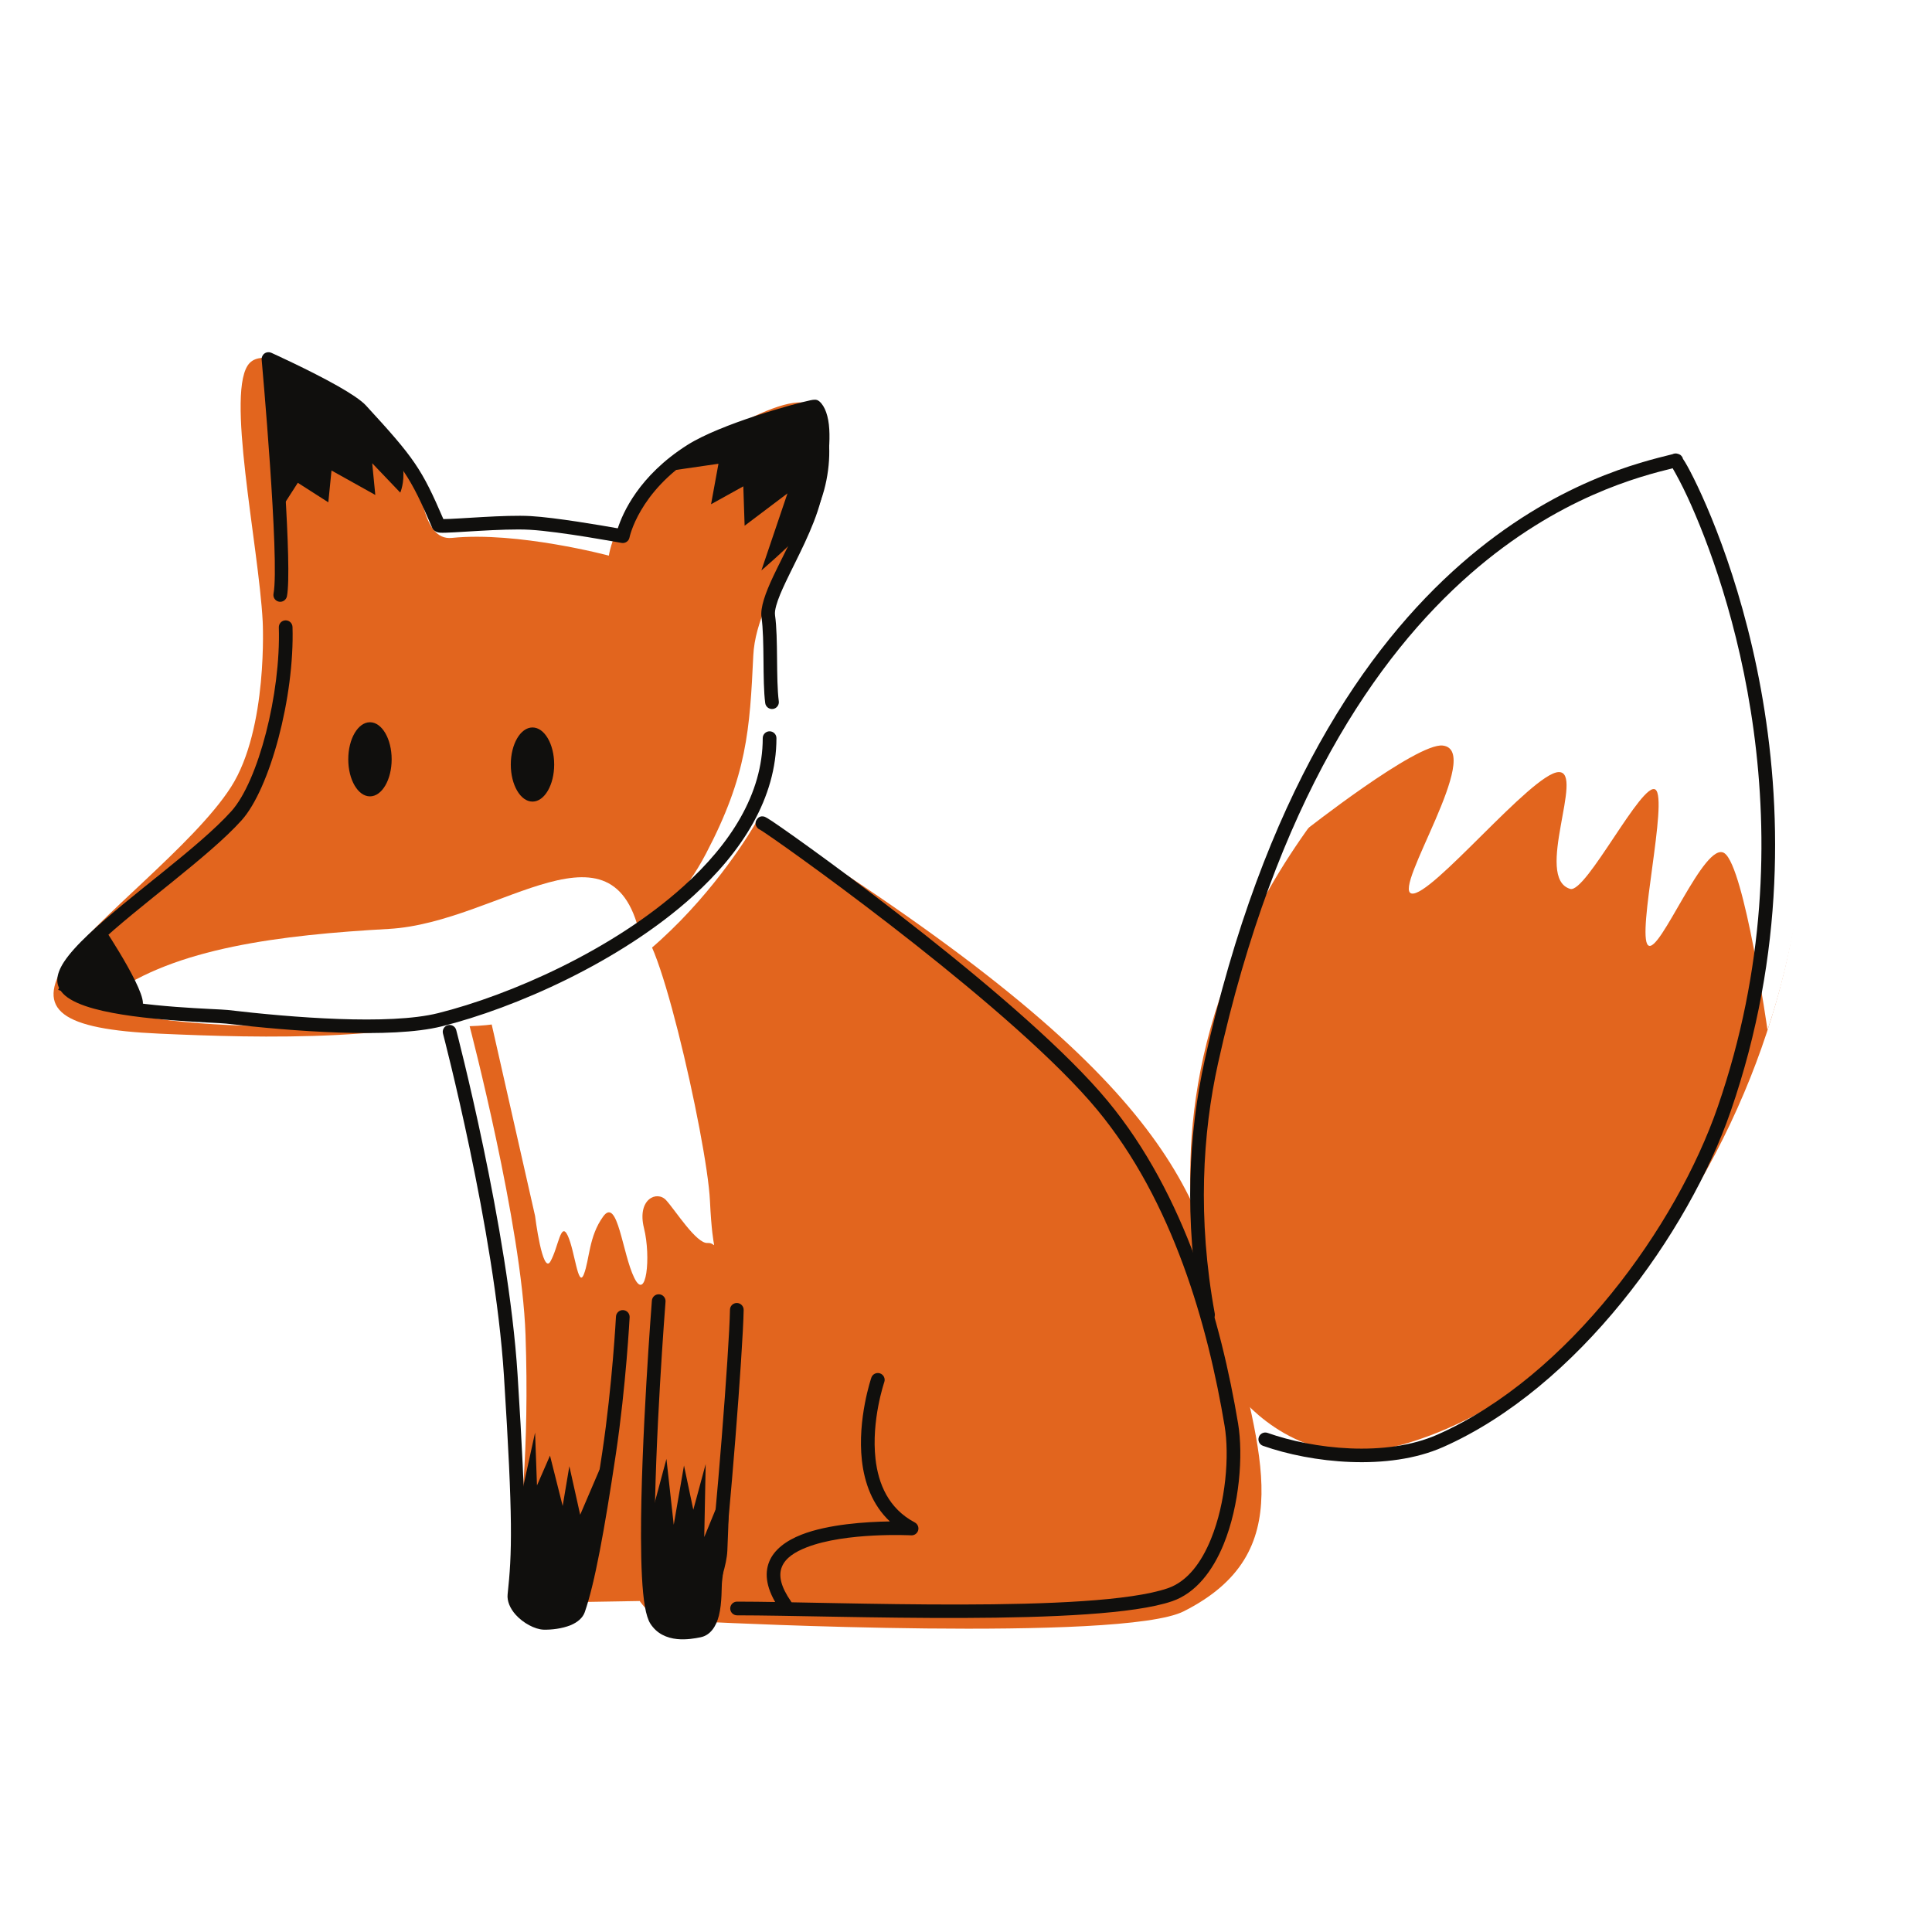
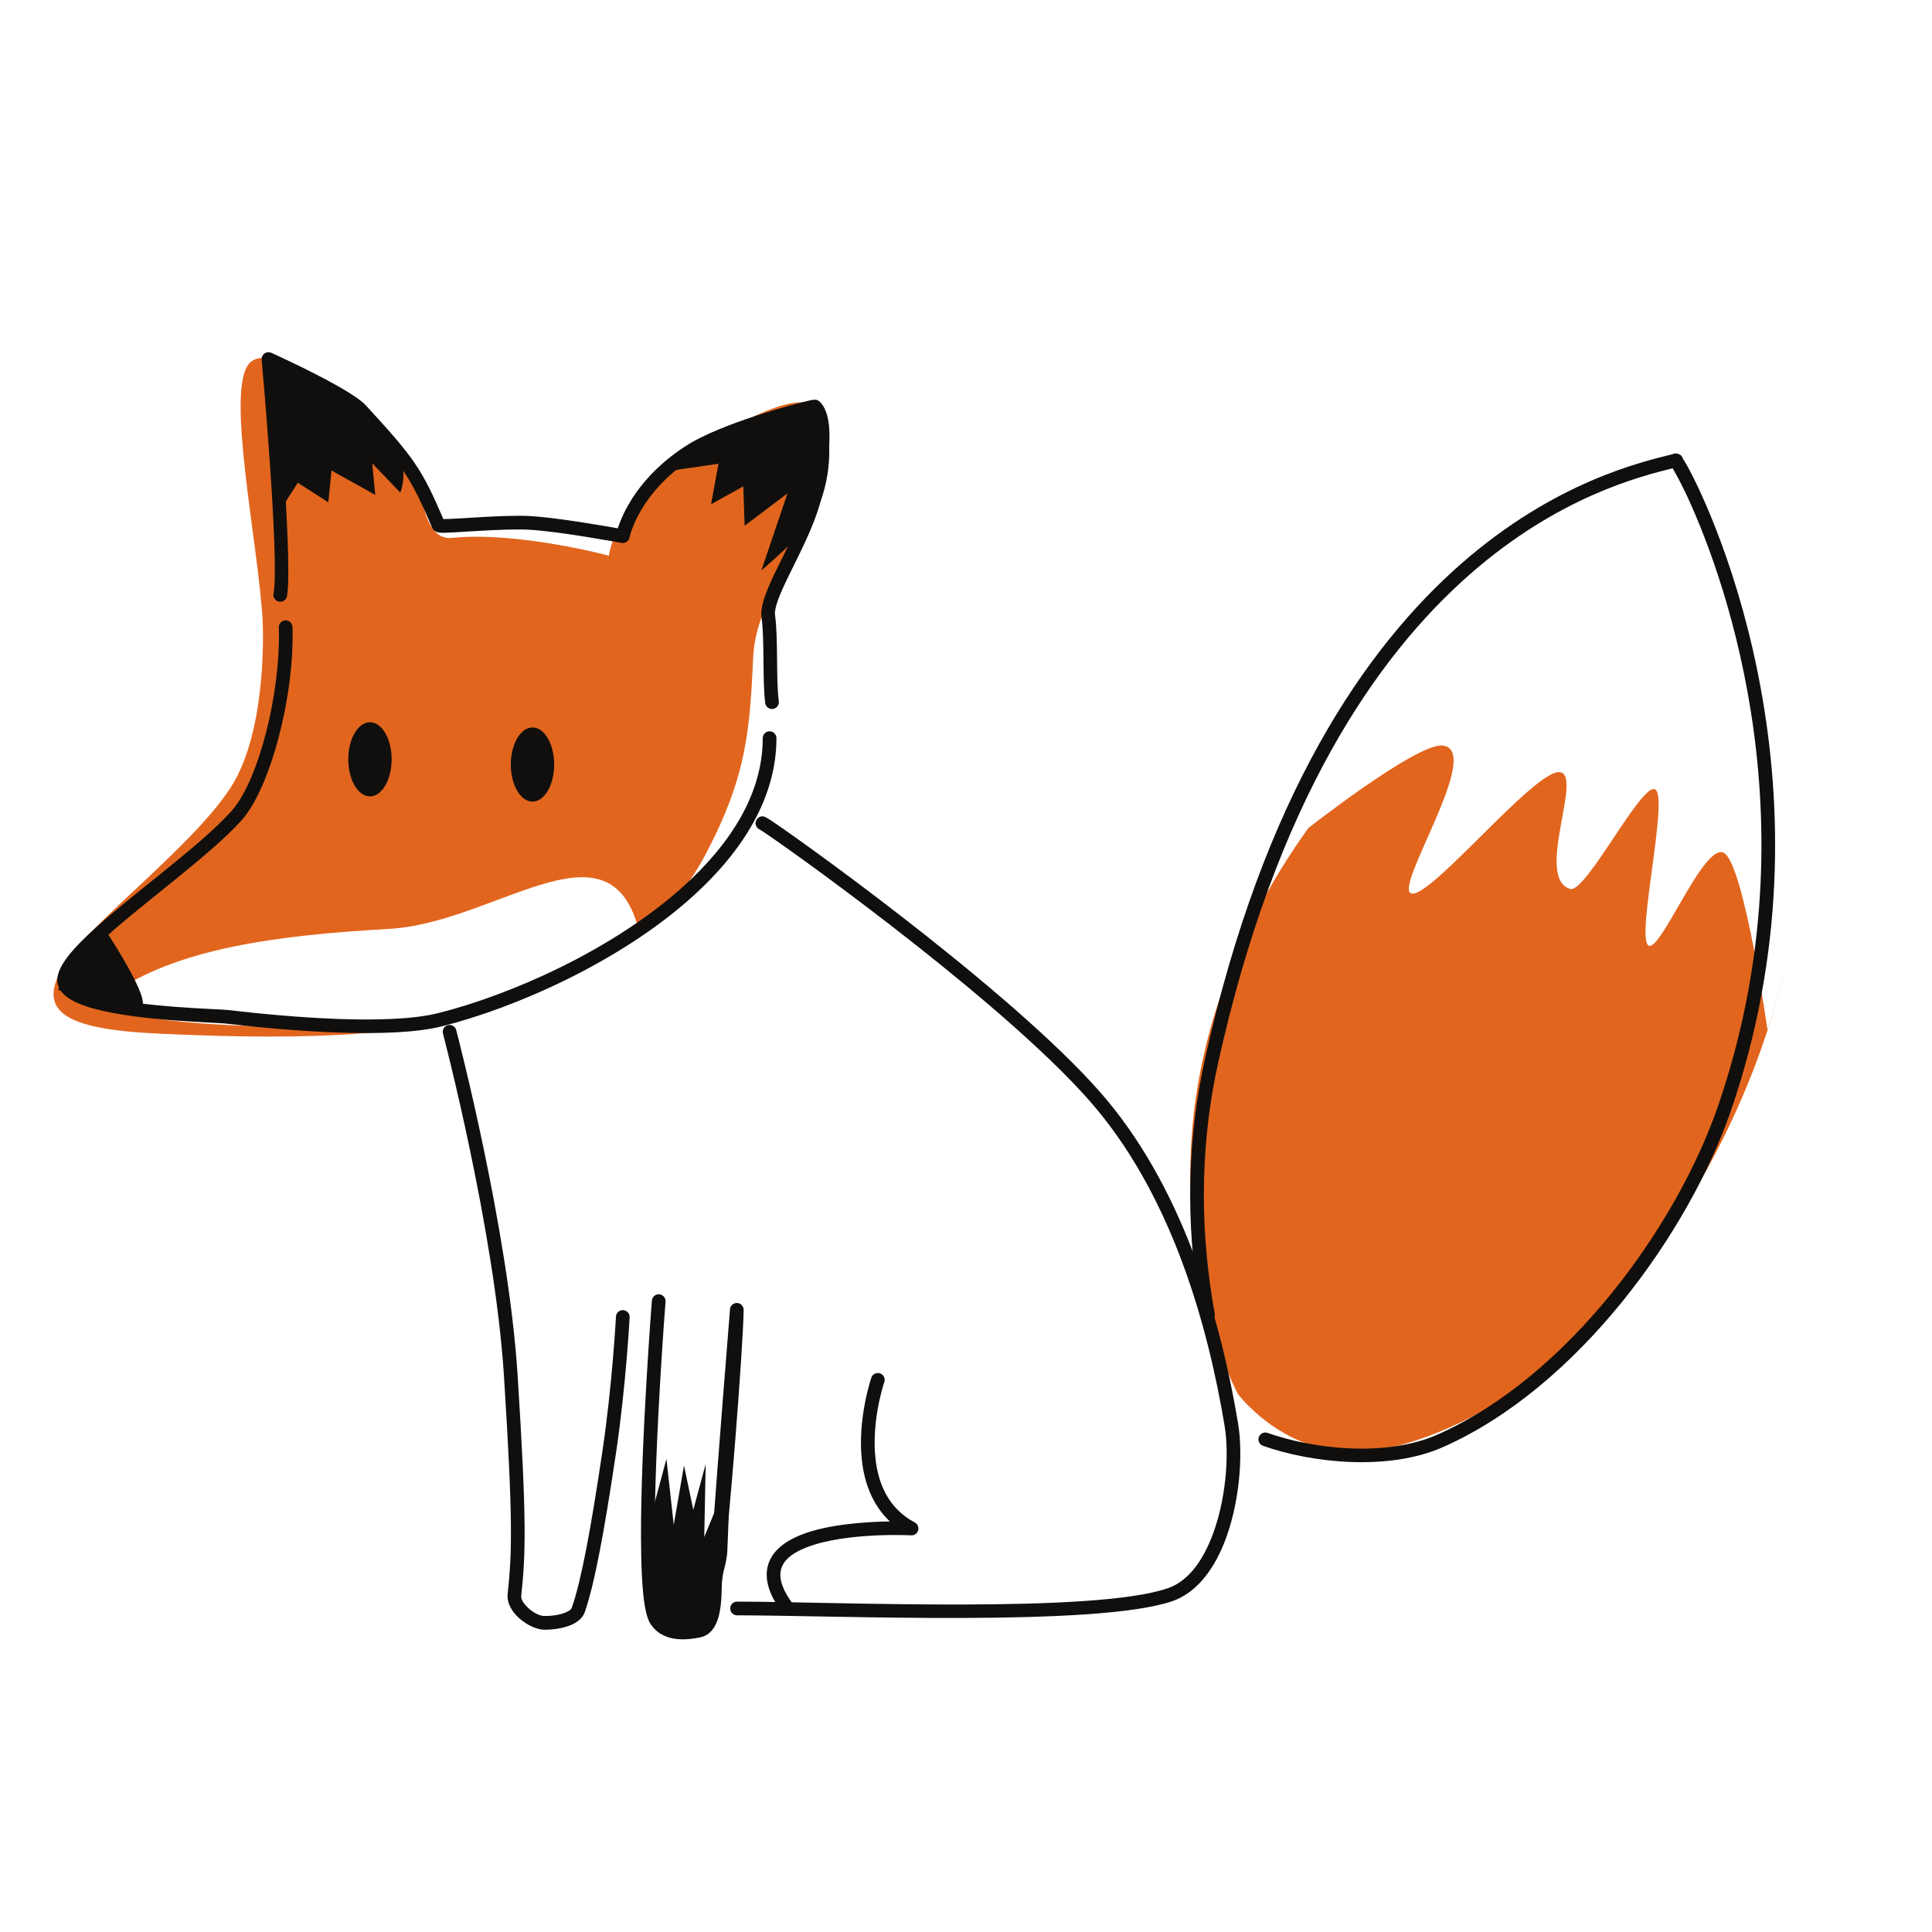
<svg xmlns="http://www.w3.org/2000/svg" width="500" zoomAndPan="magnify" viewBox="0 0 375 375" height="500" preserveAspectRatio="xMidYMid meet" version="1.0">
  <defs>
    <clipPath id="eb6288ea7e">
      <path d="M 124.391 251 L 144.871 251 L 144.871 318.195 L 124.391 318.195 Z M 124.391 251 " clip-rule="nonzero" />
    </clipPath>
  </defs>
  <rect x="-37.5" width="450" fill="#ffffff" y="-37.5" height="450" fill-opacity="1" />
-   <rect x="-37.5" width="450" fill="#ffffff" y="-37.5" height="450" fill-opacity="1" />
-   <path fill="#e2651e" d="M 91.156 199.184 C 91.156 199.184 101.266 237.715 102.004 259.074 C 102.77 281.414 101.059 296.789 99.453 306.672 C 98.141 314.766 108.863 314.031 112 310.957 L 124.168 310.754 C 124.168 310.754 127.52 315.766 132.301 316.094 C 137.082 316.422 138.805 314.887 138.805 314.887 C 138.805 314.887 217.816 318.793 229.773 312.75 C 252.211 301.41 244.535 282.25 238.801 256.766 C 232.84 230.262 225.773 207.773 147.207 158.852 C 147.207 158.852 125.754 198.168 91.156 199.184 " fill-opacity="1" fill-rule="evenodd" />
  <path fill="#e2651e" d="M 50.988 120.613 C 50.988 120.613 52.074 141.406 44.863 152.719 C 37.652 164.035 17.93 178.719 12.75 186.797 C 6.809 196.059 11.82 199.781 30.965 200.633 C 50.109 201.488 81.168 202.465 98.316 194.621 C 117.176 185.992 129.043 180.922 137.031 165.688 C 145.023 150.457 145.527 141.633 146.215 127.211 C 146.828 114.48 160.816 100.02 160.801 87.617 C 160.781 75.211 155.539 74.793 134.586 87.207 C 119.691 96.031 118.18 107.848 118.18 107.848 C 118.18 107.848 100.418 103.109 87.719 104.406 C 81.684 105.02 81.902 93.496 80.039 90.996 C 71.918 80.102 53.312 65.516 48.469 70.449 C 43.629 75.387 50.203 105.723 50.988 120.613 " fill-opacity="1" fill-rule="evenodd" />
  <path fill="#ffffff" d="M 21.32 193.273 C 33.969 183.992 54.398 181.48 75.48 180.301 C 97.152 179.09 120.203 156.309 124.641 183.719 C 124.641 183.719 109.414 192.367 94.512 195.707 C 65.609 202.191 13.938 198.691 21.32 193.273 " fill-opacity="1" fill-rule="evenodd" />
  <path fill="#100f0d" d="M 103.359 141.199 C 105.68 141.199 107.566 144.426 107.566 148.395 C 107.566 152.363 105.68 155.59 103.359 155.59 C 101.031 155.59 99.145 152.363 99.145 148.395 C 99.145 144.426 101.031 141.199 103.359 141.199 " fill-opacity="1" fill-rule="evenodd" />
  <path fill="#100f0d" d="M 71.809 140.188 C 74.133 140.188 76.02 143.414 76.02 147.383 C 76.02 151.352 74.133 154.574 71.809 154.574 C 69.484 154.574 67.598 151.352 67.598 147.383 C 67.598 143.414 69.484 140.188 71.809 140.188 " fill-opacity="1" fill-rule="evenodd" />
  <path fill="#100f0d" d="M 20.168 180.082 C 20.168 180.082 30.023 194.84 27.25 195.582 C 24.477 196.328 11.285 192.145 11.285 192.145 C 11.285 192.145 16.273 181.836 20.168 180.082 " fill-opacity="1" fill-rule="evenodd" />
-   <path fill="#100f0d" d="M 101.199 290.195 C 101.199 290.195 98.812 308.324 100.477 311.758 C 102.141 315.188 104.965 315.047 106.617 315.23 C 108.27 315.422 113.93 316.113 115.609 304.082 C 117.293 292.059 116.629 284.641 116.629 284.641 L 112.613 294.016 L 110.512 284.59 L 109.215 292.305 L 106.754 282.535 L 104.227 288.328 L 103.859 278.062 L 101.199 290.195 " fill-opacity="1" fill-rule="evenodd" />
  <path fill="#100f0d" d="M 125.93 295.941 C 125.93 295.941 125.766 312.711 128.562 314.797 C 131.355 316.879 135.961 316.5 135.961 316.5 C 135.961 316.5 140.914 306.395 141.176 301.031 C 141.434 295.664 141.633 286.332 141.633 286.332 L 136.695 298.344 L 136.973 284.172 L 134.57 293.039 L 132.762 284.457 L 130.773 295.957 L 129.355 283.172 L 125.93 295.941 " fill-opacity="1" fill-rule="evenodd" />
  <path fill="#ffffff" d="M 95.199 197.793 C 95.199 197.793 120.625 188.336 123.613 181.484 C 126.602 174.629 137.242 221.234 137.801 233.055 C 138.355 244.785 139.492 241.094 137.332 241.262 C 135.168 241.426 131.078 234.91 129.297 232.961 C 127.516 231.012 123.598 232.734 124.996 238.379 C 126.395 244.027 125.43 252.746 123.113 248.035 C 120.793 243.32 119.895 232.238 117.078 236.121 C 114.258 240.004 114.441 244.508 113.324 247.344 C 112.207 250.184 111.57 242.773 110.207 239.852 C 108.844 236.93 108.395 242.086 106.844 244.832 C 105.297 247.582 103.855 236.004 103.855 236.004 L 95.199 197.793 " fill-opacity="1" fill-rule="evenodd" />
  <path fill="#e2651e" d="M 240.301 270.613 C 240.301 270.613 205.059 206.215 271.965 139.691 C 313.277 98.617 325.492 87.711 336.891 101.527 C 349.352 116.633 365.93 181.27 320.074 244.695 C 301.648 270.188 278.852 279.676 266.973 281.543 C 250.441 284.145 240.301 270.613 240.301 270.613 " fill-opacity="1" fill-rule="evenodd" />
  <path fill="#ffffff" d="M 329.031 90.266 C 320.805 81.82 268.359 126.707 253.203 161.293 C 253.203 161.293 274.98 144.137 280.031 144.711 C 288.098 145.629 270.227 172.566 273.973 173.426 C 277.723 174.285 297.395 150.012 302.531 149.863 C 307.664 149.715 297.699 170.434 304.777 172.535 C 307.832 173.438 318.805 151.441 321.324 153.262 C 323.844 155.086 317.652 181.406 319.887 183.465 C 322.121 185.523 330.871 162.883 334.734 165.621 C 338.598 168.359 343.066 199.898 343.066 199.898 C 343.066 199.898 368.242 130.523 329.031 90.266 " fill-opacity="1" fill-rule="evenodd" />
  <path fill="#100f0d" d="M 54.059 99.543 C 54.059 99.543 51.945 76.598 52.68 71.43 C 53.059 68.793 62.953 73.648 72.098 80.957 C 81.051 88.113 77.691 95.617 77.691 95.617 L 72.246 89.914 L 72.844 96.066 L 64.344 91.324 L 63.727 97.5 L 57.805 93.711 L 54.059 99.543 " fill-opacity="1" fill-rule="evenodd" />
  <path fill="#100f0d" d="M 128.688 91.578 C 128.688 91.578 152.684 76.531 157.664 78.781 C 162.648 81.035 161.953 96.711 155.797 103.203 C 152.309 106.879 147.785 110.719 147.785 110.719 L 152.848 95.766 L 144.531 102.043 L 144.277 94.398 L 138.016 97.871 L 139.453 90.016 L 128.688 91.578 " fill-opacity="1" fill-rule="evenodd" />
  <path fill="#100f0d" d="M 54.121 121.781 C 54.508 134.691 50.129 151.633 44.918 157.438 C 38.605 164.48 24.93 174.023 17.191 181.348 C 15.102 183.32 13.434 185.148 12.406 186.727 C 11.594 187.977 11.168 189.113 11.121 190.082 C 11.066 191.25 11.578 192.32 12.648 193.242 C 13.832 194.262 15.816 195.121 18.273 195.793 C 26.988 198.18 41.977 198.453 43.891 198.68 C 56.516 200.16 75.945 201.664 85.688 199.227 C 99.957 195.66 120.418 186.688 134.504 173.945 C 144.082 165.281 150.707 154.871 150.707 143.273 C 150.707 142.539 150.109 141.945 149.375 141.945 C 148.645 141.945 148.047 142.539 148.047 143.273 C 148.047 154.152 141.707 163.848 132.723 171.973 C 118.965 184.418 98.977 193.164 85.043 196.648 C 75.523 199.031 56.535 197.488 44.203 196.039 C 42.312 195.816 27.555 195.578 18.973 193.23 C 17.281 192.766 15.84 192.23 14.844 191.574 C 14.219 191.16 13.75 190.77 13.777 190.211 C 13.805 189.617 14.133 188.945 14.637 188.176 C 15.574 186.734 17.109 185.078 19.016 183.277 C 26.801 175.91 40.547 166.293 46.898 159.215 C 52.387 153.098 57.184 135.301 56.777 121.699 C 56.754 120.965 56.141 120.387 55.41 120.41 C 54.676 120.43 54.098 121.043 54.121 121.781 " fill-opacity="1" fill-rule="evenodd" />
  <path fill="#100f0d" d="M 157.637 80.344 C 157.754 80.551 157.848 80.797 157.934 81.07 C 158.141 81.746 158.254 82.562 158.312 83.461 C 158.586 88.039 157.258 94.527 156.727 96.543 C 155.348 101.777 152.246 107.312 150.121 111.793 C 148.543 115.129 147.543 117.965 147.805 119.789 C 148.438 124.242 147.965 132.133 148.527 136.465 C 148.621 137.191 149.293 137.703 150.02 137.609 C 150.746 137.516 151.258 136.844 151.164 136.121 C 150.598 131.777 151.07 123.879 150.434 119.414 C 150.359 118.898 150.469 118.277 150.66 117.559 C 151.023 116.234 151.703 114.668 152.523 112.934 C 154.711 108.32 157.879 102.609 159.297 97.219 C 159.859 95.078 161.258 88.172 160.961 83.301 C 160.816 80.828 160.152 78.848 159.023 77.895 C 158.898 77.789 158.695 77.648 158.375 77.594 C 158.281 77.578 157.93 77.566 157.363 77.68 C 154.387 78.293 139.953 82.234 133.414 86.371 C 124 92.328 120.844 99.641 119.918 102.547 C 116.711 101.977 107.871 100.457 103.016 100.172 C 98 99.879 88.859 100.758 86.059 100.754 C 81.844 90.969 80.445 88.934 71.02 78.691 C 70.105 77.695 68.039 76.328 65.562 74.926 C 60.105 71.836 52.66 68.477 52.66 68.477 C 52.23 68.285 51.73 68.332 51.344 68.605 C 50.957 68.879 50.746 69.336 50.789 69.809 C 50.789 69.809 54.316 108.934 53.09 115.227 C 52.949 115.949 53.418 116.645 54.137 116.785 C 54.855 116.926 55.555 116.453 55.695 115.734 C 56.762 110.266 54.352 80.395 53.633 71.852 C 56.195 73.051 60.664 75.207 64.254 77.238 C 66.418 78.465 68.266 79.621 69.062 80.492 C 78.398 90.637 79.605 92.449 83.918 102.508 C 84.004 102.711 84.41 103.332 85.445 103.398 C 87.531 103.523 97.527 102.516 102.855 102.828 C 108.762 103.172 120.641 105.379 120.641 105.379 C 121.355 105.512 122.051 105.039 122.188 104.32 C 122.188 104.32 123.934 95.516 134.836 88.617 C 140.957 84.746 154.273 81.082 157.637 80.344 " fill-opacity="1" fill-rule="evenodd" />
  <path fill="#100f0d" d="M 149.082 159.027 C 149.195 159.176 149.27 159.344 149.309 159.523 C 149.281 159.383 149.219 159.211 149.082 159.027 Z M 147.559 161.066 C 147.723 161.168 148.066 161.387 148.449 161.645 C 155.969 166.707 197.266 196.465 212.949 215.387 C 227.703 233.188 234.461 257.367 237.695 276.762 C 238.648 282.488 237.953 291.59 235.055 298.707 C 233.219 303.219 230.52 306.957 226.652 308.281 C 212.219 313.234 162.023 310.875 143.062 310.875 C 142.328 310.875 141.734 311.473 141.734 312.207 C 141.734 312.938 142.328 313.535 143.062 313.535 C 162.219 313.535 212.934 315.801 227.512 310.797 C 232.047 309.242 235.367 304.996 237.52 299.711 C 240.609 292.125 241.332 282.43 240.316 276.324 C 237.016 256.527 230.059 231.863 214.992 213.691 C 199.172 194.598 157.523 164.547 149.938 159.438 C 149.082 158.867 148.559 158.574 148.449 158.539 C 147.555 158.234 147.094 158.789 146.934 159.008 C 146.777 159.219 146.348 159.883 146.988 160.66 C 147.145 160.848 147.344 160.984 147.559 161.066 " fill-opacity="1" fill-rule="evenodd" />
  <path fill="#100f0d" d="M 325.301 88.047 C 325.281 88.047 325.262 88.047 325.242 88.047 Z M 324.645 88.156 C 318.762 89.641 301.91 93.41 283.641 109.398 C 265.188 125.551 245.234 154.223 233.824 205.824 C 230.758 219.691 229.719 236.574 233.172 255.438 C 233.305 256.16 233.996 256.637 234.719 256.504 C 235.441 256.375 235.918 255.68 235.785 254.957 C 232.402 236.5 233.418 219.973 236.418 206.402 C 247.656 155.582 267.219 127.305 285.391 111.398 C 302.547 96.383 318.418 92.449 324.66 90.891 C 325.211 91.84 326.359 93.898 327.566 96.516 C 335.367 113.406 352.008 161.02 333.414 214.832 C 325.434 237.91 304.484 267.168 279.031 278.449 C 268.973 282.902 254.902 281.262 246.035 278.125 C 245.344 277.879 244.582 278.246 244.34 278.938 C 244.098 279.625 244.457 280.387 245.148 280.633 C 254.543 283.953 269.453 285.598 280.105 280.875 C 306.207 269.312 327.746 239.363 335.926 215.695 C 357.203 154.125 333.098 100.527 327.492 90.426 C 327.168 89.848 326.887 89.391 326.656 89.055 C 326.602 88.789 326.449 88.547 326.191 88.324 C 326.113 88.262 325.609 87.957 325.07 88.027 C 324.914 88.047 324.77 88.094 324.645 88.156 " fill-opacity="1" fill-rule="evenodd" />
  <path fill="#100f0d" d="M 85.98 200.605 C 85.98 200.605 96.02 238.816 97.812 266.988 C 99.598 295.113 99.391 301.441 98.527 309.469 C 98.391 310.762 99 312.191 100.082 313.406 C 101.543 315.043 103.828 316.258 105.508 316.316 C 107.004 316.363 109.121 316.117 110.742 315.453 C 112.109 314.895 113.121 314.016 113.5 312.926 C 115.422 307.406 117.312 297.117 119.539 282.219 C 121.516 268.988 122.211 255.688 122.211 255.688 C 122.25 254.957 121.688 254.332 120.953 254.293 C 120.223 254.254 119.598 254.816 119.559 255.551 C 119.559 255.551 118.867 268.723 116.91 281.824 C 114.719 296.488 112.887 306.617 110.988 312.051 C 110.832 312.508 110.309 312.762 109.734 312.996 C 108.457 313.52 106.777 313.695 105.598 313.66 C 104.484 313.621 103.031 312.719 102.066 311.637 C 101.531 311.039 101.102 310.391 101.172 309.754 C 102.039 301.637 102.27 295.242 100.461 266.82 C 98.66 238.434 88.551 199.93 88.551 199.93 C 88.363 199.219 87.637 198.797 86.93 198.984 C 86.219 199.168 85.797 199.898 85.98 200.605 " fill-opacity="1" fill-rule="evenodd" />
  <g clip-path="url(#eb6288ea7e)">
-     <path fill="#100f0d" d="M 126.531 252.445 C 126.531 252.445 124.379 279.781 124.418 298.309 C 124.43 303.949 124.645 308.789 125.176 311.828 C 125.438 313.332 125.801 314.445 126.203 315.098 C 127.473 317.129 129.445 317.938 131.426 318.141 C 133.176 318.324 134.914 318.012 135.98 317.793 C 137.848 317.418 139.008 315.734 139.547 313.562 C 140.172 311.07 140.027 307.953 140.148 306.969 C 141.59 295.336 144.199 262.344 144.344 254.262 C 144.355 253.527 143.77 252.926 143.039 252.91 C 142.305 252.898 141.695 253.48 141.688 254.215 C 141.543 262.25 138.945 295.074 137.512 306.645 C 137.395 307.578 137.562 310.547 136.973 312.918 C 136.812 313.555 136.602 314.145 136.277 314.598 C 136.066 314.891 135.809 315.117 135.453 315.188 C 134.574 315.367 133.141 315.645 131.695 315.5 C 130.48 315.375 129.234 314.938 128.461 313.695 C 128.059 313.047 127.812 311.773 127.598 310.047 C 127.23 307.113 127.086 302.996 127.074 298.305 C 127.039 279.863 129.18 252.652 129.18 252.652 C 129.238 251.922 128.691 251.281 127.961 251.223 C 127.227 251.168 126.59 251.711 126.531 252.445 " fill-opacity="1" fill-rule="evenodd" />
+     <path fill="#100f0d" d="M 126.531 252.445 C 126.531 252.445 124.379 279.781 124.418 298.309 C 124.43 303.949 124.645 308.789 125.176 311.828 C 125.438 313.332 125.801 314.445 126.203 315.098 C 127.473 317.129 129.445 317.938 131.426 318.141 C 133.176 318.324 134.914 318.012 135.98 317.793 C 137.848 317.418 139.008 315.734 139.547 313.562 C 140.172 311.07 140.027 307.953 140.148 306.969 C 141.59 295.336 144.199 262.344 144.344 254.262 C 144.355 253.527 143.77 252.926 143.039 252.91 C 142.305 252.898 141.695 253.48 141.688 254.215 C 137.395 307.578 137.562 310.547 136.973 312.918 C 136.812 313.555 136.602 314.145 136.277 314.598 C 136.066 314.891 135.809 315.117 135.453 315.188 C 134.574 315.367 133.141 315.645 131.695 315.5 C 130.48 315.375 129.234 314.938 128.461 313.695 C 128.059 313.047 127.812 311.773 127.598 310.047 C 127.23 307.113 127.086 302.996 127.074 298.305 C 127.039 279.863 129.18 252.652 129.18 252.652 C 129.238 251.922 128.691 251.281 127.961 251.223 C 127.227 251.168 126.59 251.711 126.531 252.445 " fill-opacity="1" fill-rule="evenodd" />
  </g>
  <path fill="#100f0d" d="M 169.129 267.398 C 169.129 267.398 166.379 275.426 167.297 283.496 C 167.789 287.805 169.309 292.109 172.723 295.309 C 168.121 295.379 160.766 295.84 155.566 297.875 C 152.551 299.059 150.25 300.789 149.305 303.117 C 148.352 305.453 148.676 308.492 151.352 312.352 C 151.77 312.953 152.602 313.105 153.203 312.688 C 153.805 312.266 153.953 311.441 153.535 310.836 C 151.566 308 151.066 305.832 151.766 304.117 C 152.469 302.387 154.289 301.23 156.535 300.352 C 164.215 297.344 176.871 298.008 176.871 298.008 C 177.492 298.039 178.051 297.633 178.219 297.031 C 178.383 296.434 178.109 295.797 177.559 295.504 C 172.43 292.793 170.48 287.973 169.938 283.195 C 169.086 275.707 171.641 268.262 171.641 268.262 C 171.879 267.566 171.508 266.812 170.816 266.574 C 170.121 266.336 169.363 266.707 169.129 267.398 " fill-opacity="1" fill-rule="evenodd" />
</svg>